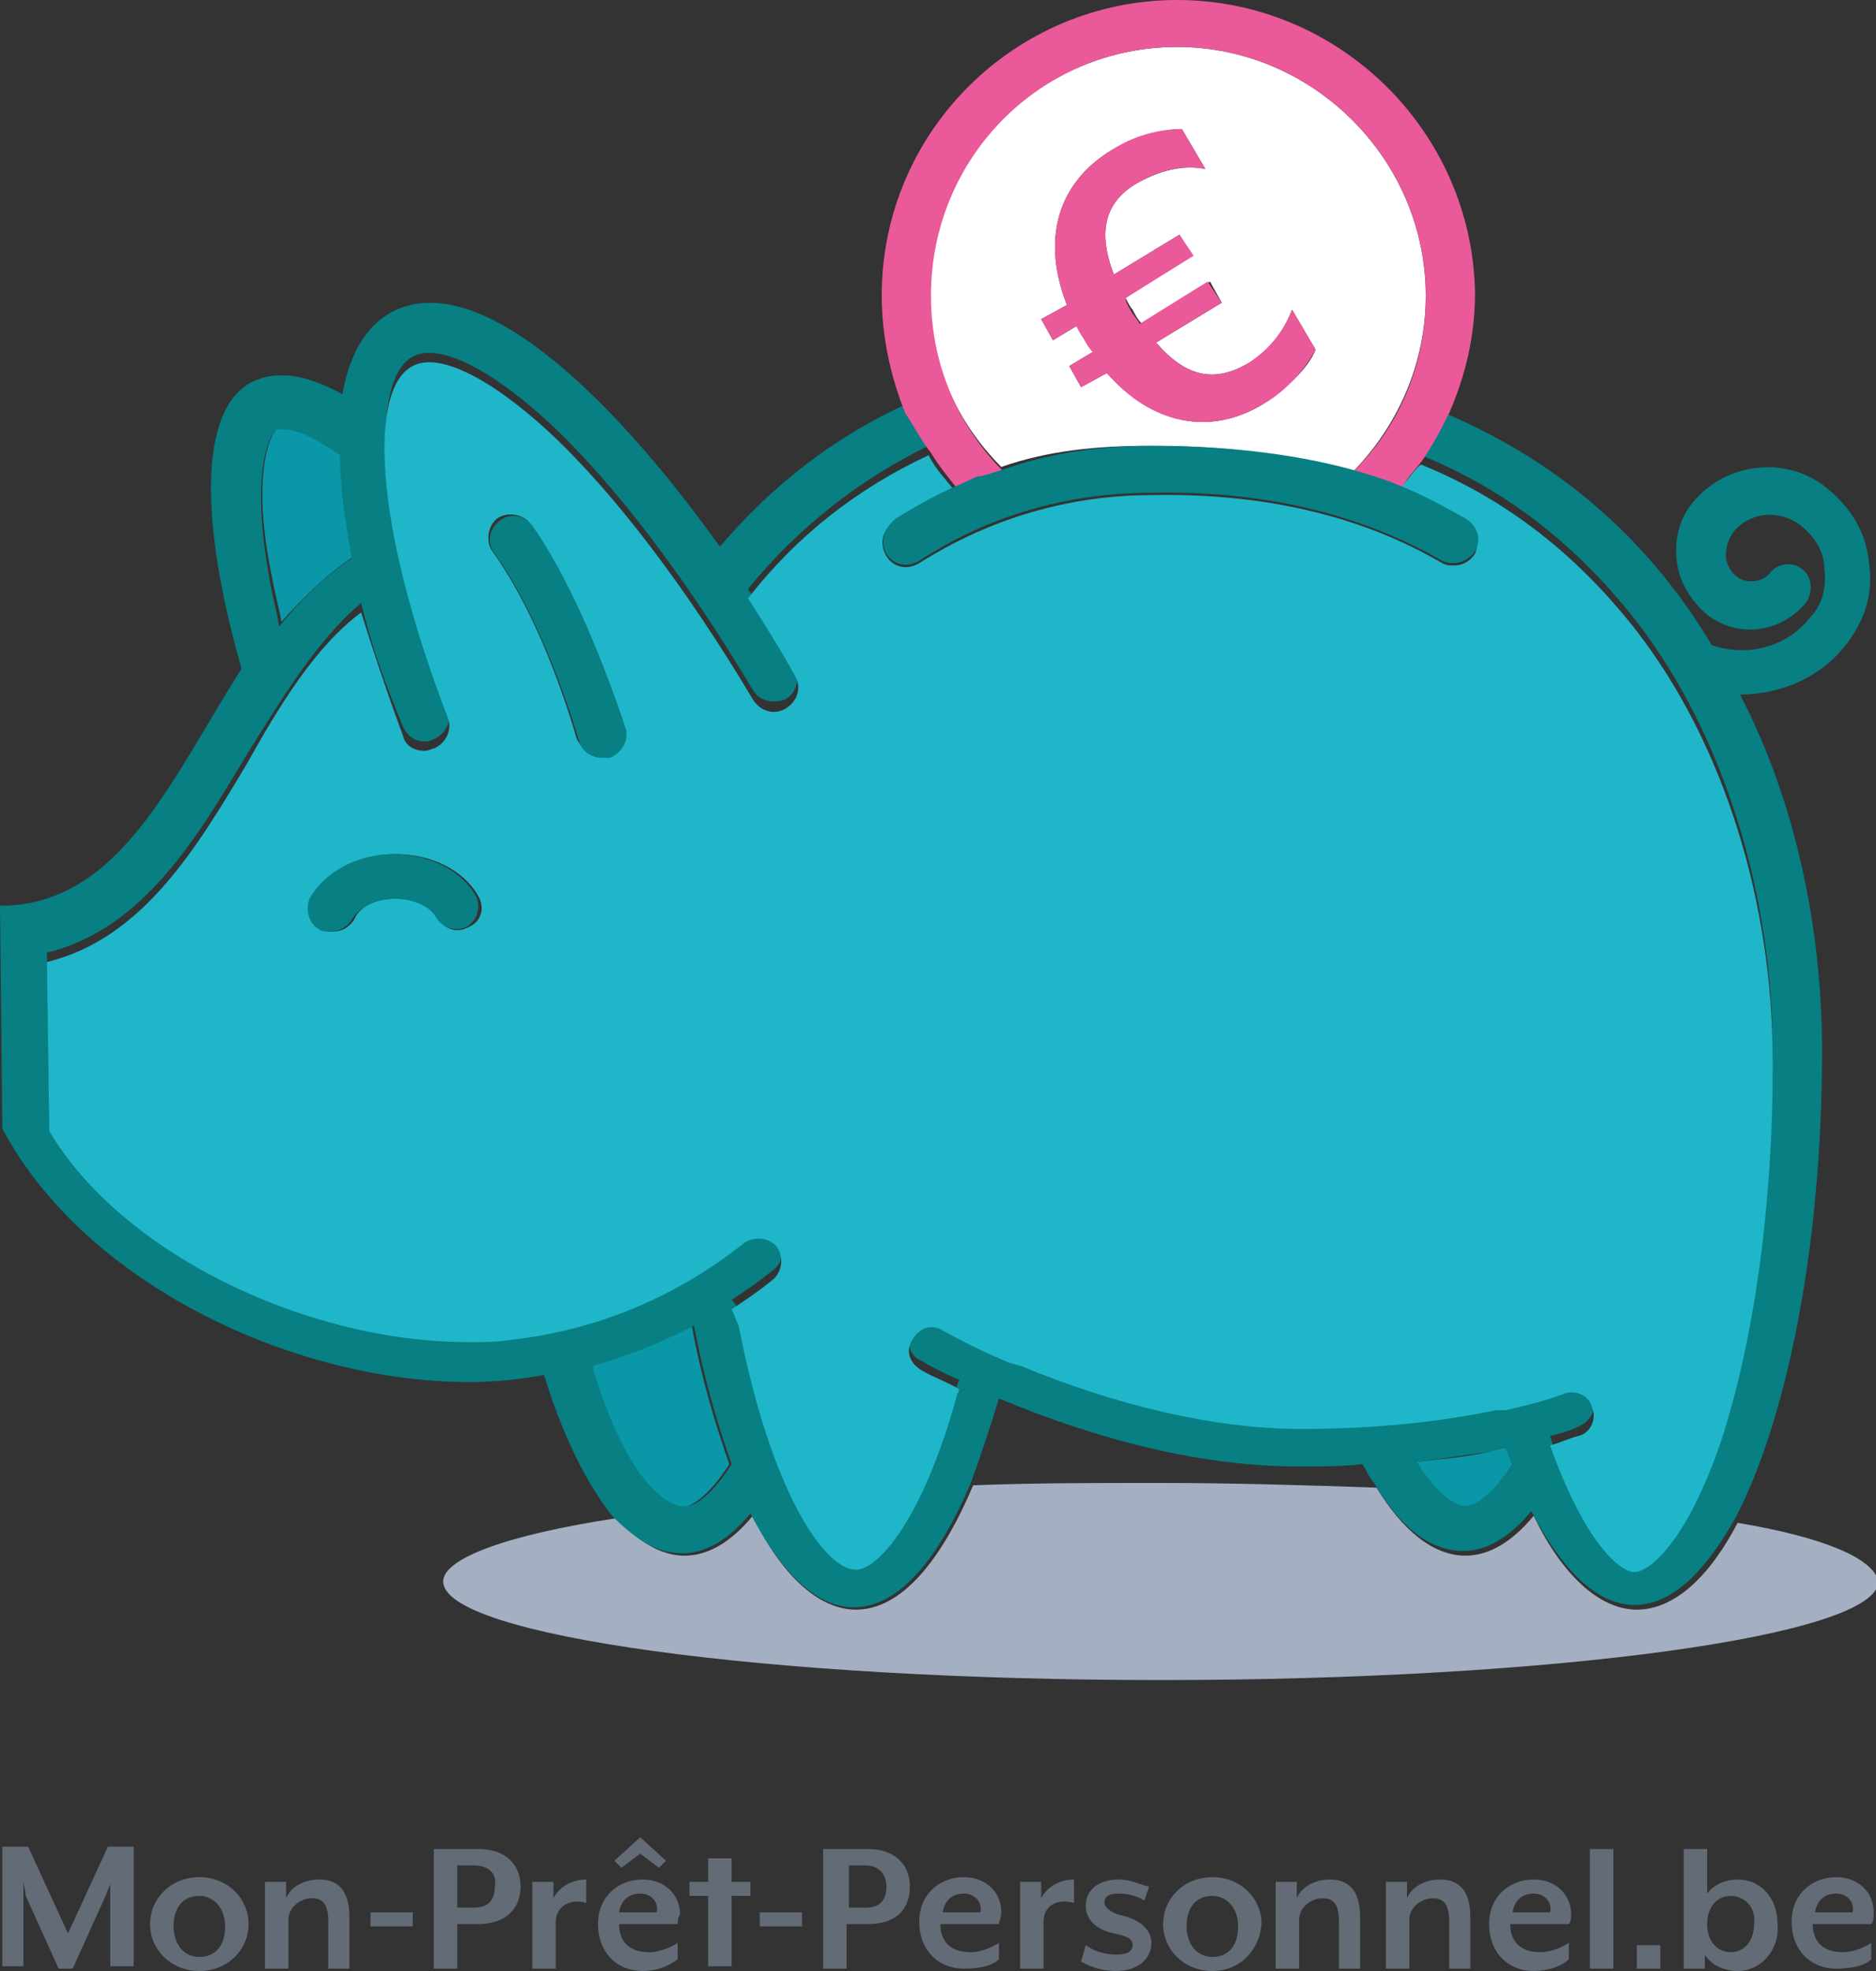
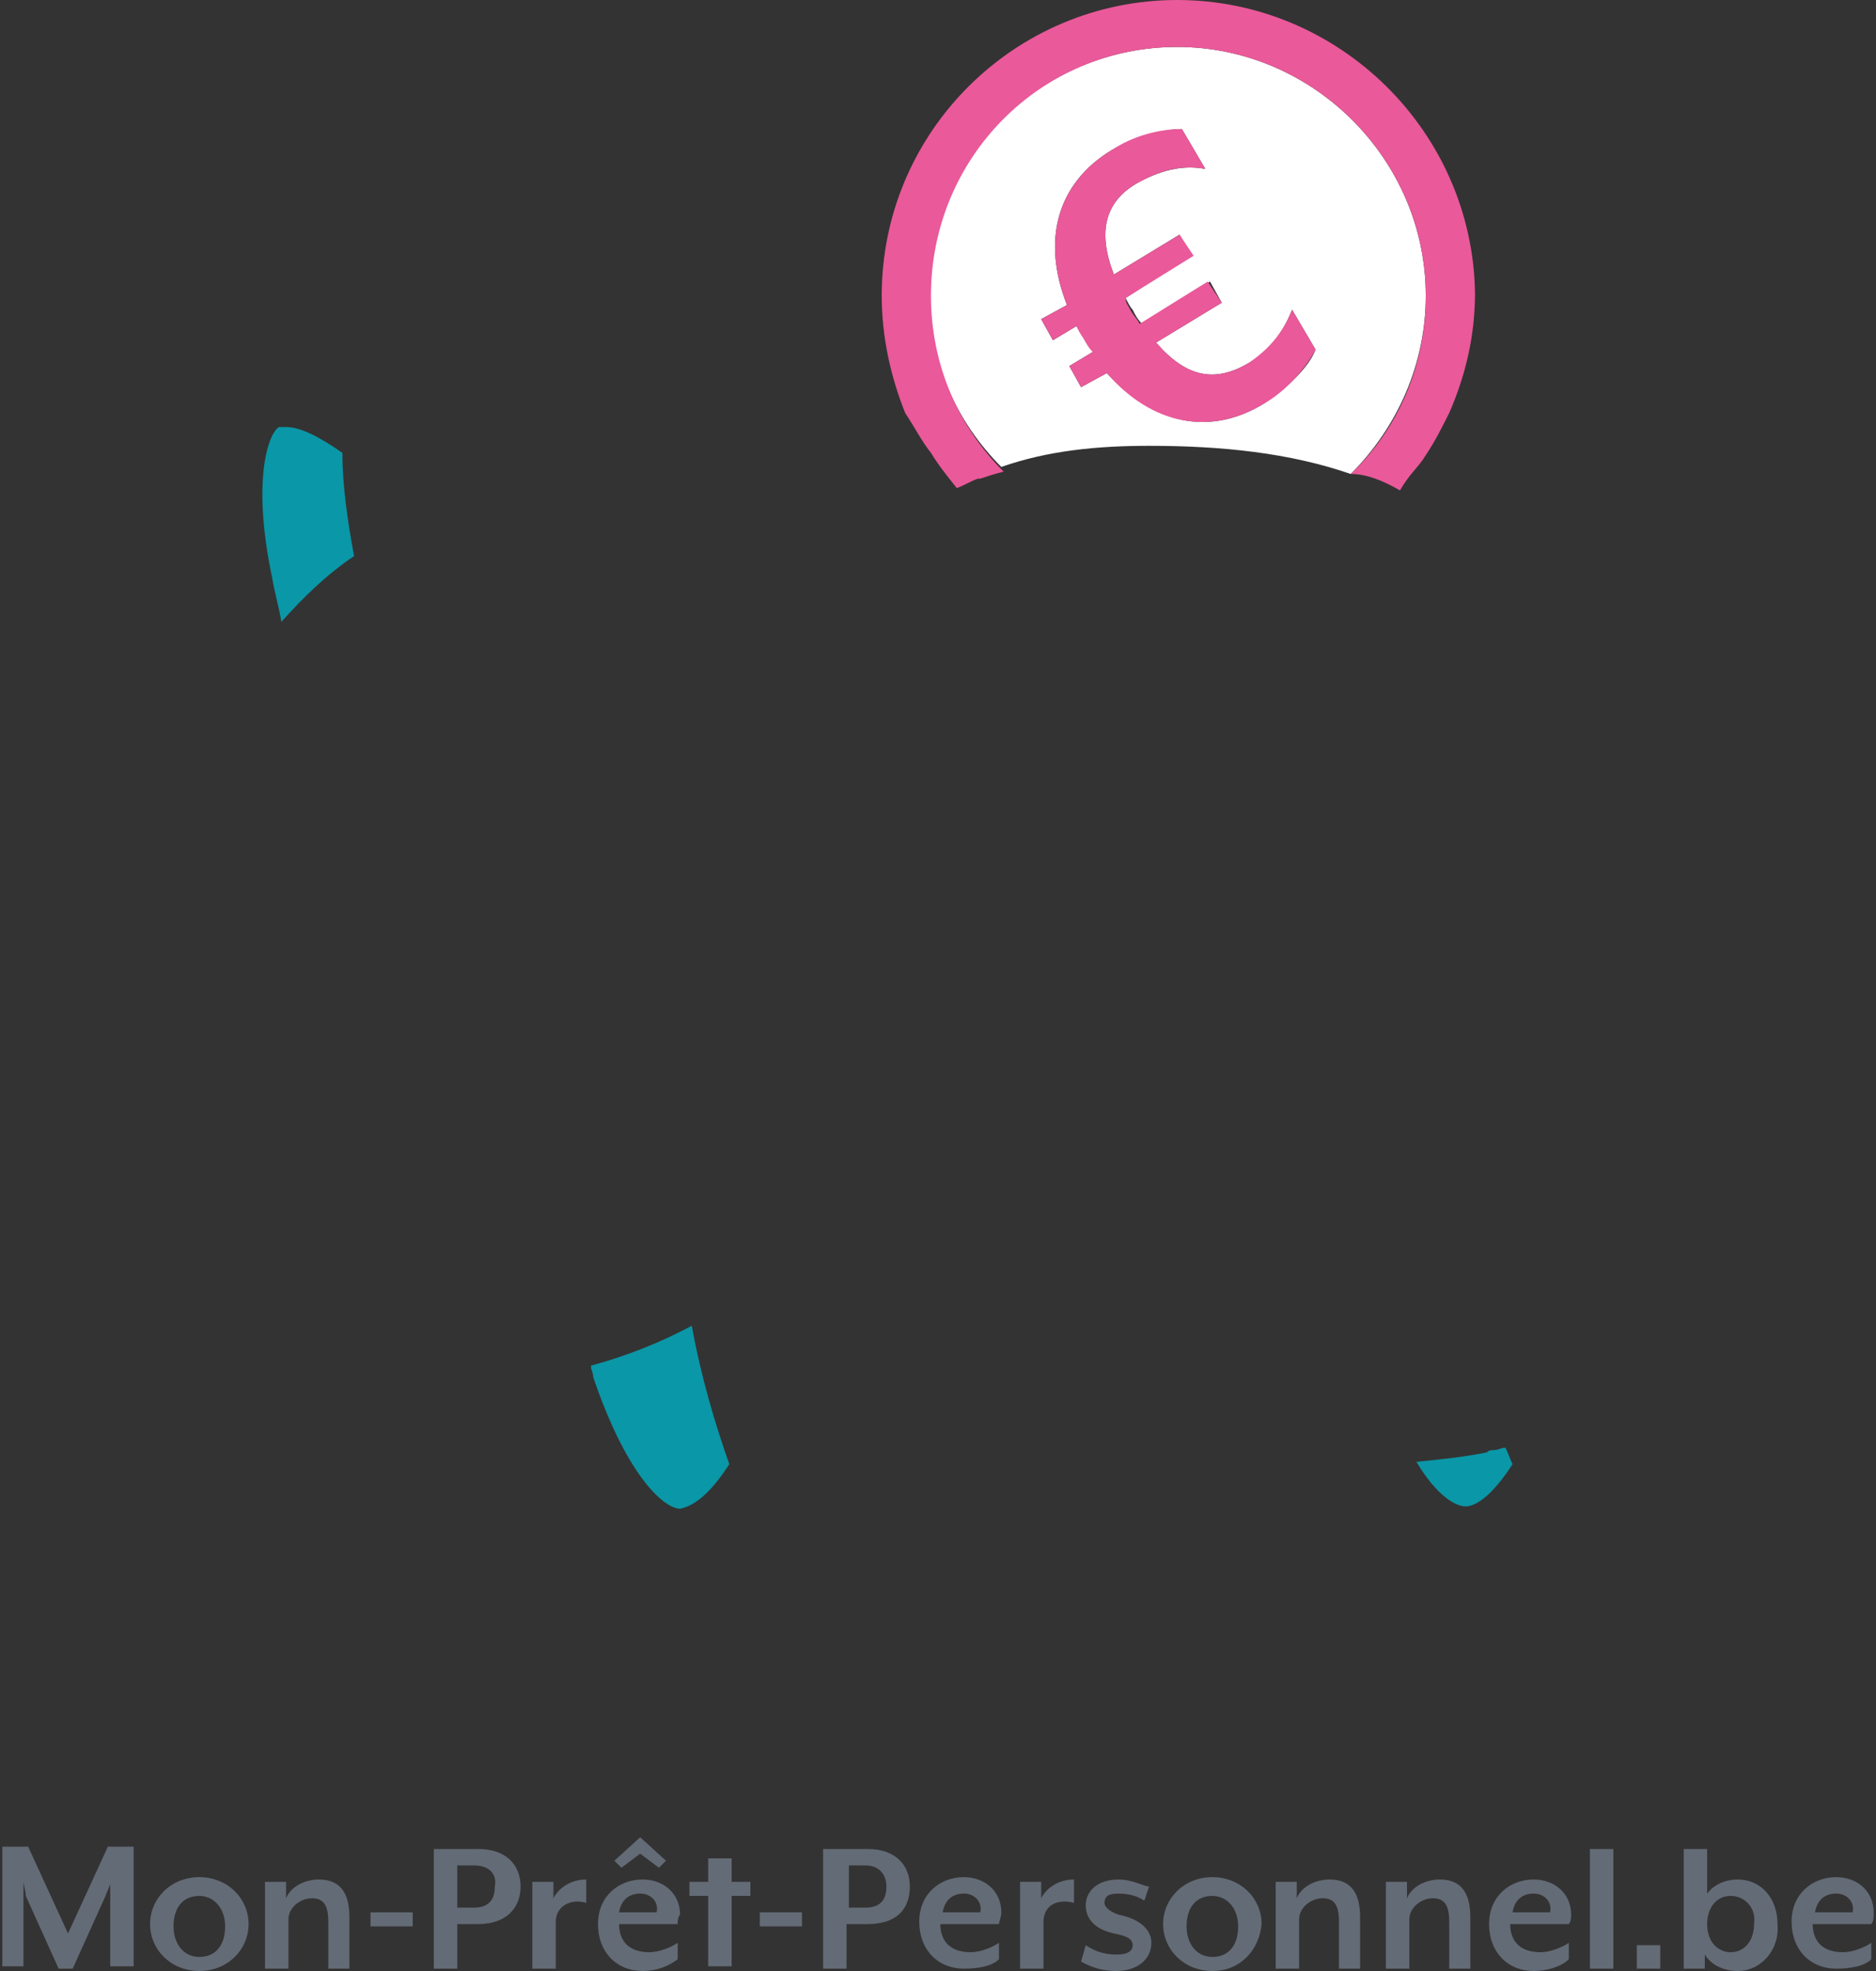
<svg xmlns="http://www.w3.org/2000/svg" version="1.1" id="Calque_1" x="0" y="0" viewBox="0 0 80 84" xml:space="preserve">
  <rect x="0" y="0" width="80" height="84" fill="#333333" stroke="none" />
  <style type="text/css">.st0{fill:none}.st1{fill:#a4afc2}.st2{fill:#0a97a7}.st3{fill:#077f83}.st4{fill:#1fb6ca}.st5{fill:#fff}.st6{fill:#ea599a}.st7{fill:#636b76}</style>
-   <path class="st0" d="M55.4 62.6c-4.1 0-8.6-1-12.8-2.9-.4 1.3-.8 2.5-1.2 3.6 2.5-.1 5.2-.1 7.9-.1 3.2 0 6.4.1 9.3.2-.2-.3-.3-.5-.5-.8-.8-.1-1.7 0-2.7 0z" />
-   <path class="st1" d="M74.1 64.9c-1.2 2.3-2.7 3.7-4.3 3.7-1.6 0-3.2-1.5-4.4-4-.9 1.1-1.9 1.7-2.9 1.7-1.4 0-2.7-1.1-3.8-2.9-2.9-.1-6.1-.2-9.3-.2-2.7 0-5.4 0-7.9.1-1.4 3.3-3.1 5.3-5 5.3-1.6 0-3.2-1.5-4.4-4-.9 1.1-1.9 1.7-2.9 1.7s-2-.6-2.9-1.6c-4.6.7-7.4 1.7-7.4 2.7 0 2.3 13.7 4.2 30.6 4.2s30.6-1.9 30.6-4.2c-.2-1-2.4-1.9-6-2.5z" />
+   <path class="st0" d="M55.4 62.6z" />
  <path class="st2" d="M15.1 23.7c-.3-1.6-.5-3.1-.5-4.4-1-.7-1.8-1.1-2.4-1.1h-.3c-.4.2-1.2 2.1-.3 6.4.1.6.3 1.3.4 1.9.9-1 1.9-2 3.1-2.8zM63.7 61.8c-.1 0-.2 0-.3.1-1 .2-2 .3-3 .4.9 1.5 1.7 1.9 2.1 1.9.4 0 1.1-.4 2-1.8-.1-.2-.2-.5-.3-.7-.2 0-.3.1-.5.1zM31.1 62.4c-.6-1.7-1.2-3.7-1.6-5.9-1.3.7-2.8 1.3-4.3 1.7 0 .2.1.3.1.5 1.5 4.4 3.1 5.6 3.7 5.6.5-.1 1.2-.5 2.1-1.9z" />
-   <path class="st3" d="M29.1 66.2c1 0 2-.6 2.9-1.7 1.3 2.5 2.8 4 4.4 4 1.9 0 3.6-2 5-5.3.4-1.1.8-2.3 1.2-3.6 4.3 1.8 8.7 2.9 12.8 2.9.9 0 1.8 0 2.7-.1.2.3.3.6.5.8 1.1 1.9 2.4 2.9 3.8 2.9 1 0 2-.6 2.9-1.7 1.3 2.5 2.8 4 4.4 4 1.6 0 3-1.4 4.3-3.7 2.2-4.2 3.7-11.6 3.7-19.9 0-4.9-1-10.4-3.5-15.2 1.7 0 3.4-.7 4.5-2.1.8-1 1.2-2.2 1-3.5-.1-1.3-.8-2.4-1.8-3.2-1.7-1.4-4.3-1.1-5.7.6-.6.7-.8 1.6-.7 2.5.1.9.6 1.7 1.3 2.3 1.3 1 3.1.8 4.2-.5.3-.4.3-1.1-.1-1.4-.4-.4-1.1-.3-1.4.1-.3.4-1 .5-1.4.2-.3-.2-.5-.6-.5-.9 0-.4.1-.7.3-1 .7-.9 2-1 2.9-.3.6.5 1 1.1 1 1.9.1.7-.1 1.5-.6 2-1 1.3-2.7 1.7-4.2 1.2-2.5-4.2-6.2-7.7-11.4-9.9-.3.6-.6 1.2-1 1.8 3.7 1.5 6.7 3.9 9.2 7.1 3.7 4.8 5.8 11.6 5.8 18.4 0 6.1-.8 11.8-2.2 16.1-1.5 4.4-3.1 5.6-3.7 5.6-.6 0-2.2-1.1-3.6-5.4.4-.1.8-.2 1.2-.4.5-.2.8-.7.6-1.2-.2-.5-.7-.8-1.2-.6-.8.3-1.6.5-2.5.7h-.4c-2.4.5-5.2.8-8.3.8-3.7 0-8-1-12-2.7-.1-.1-.3-.1-.4-.1-1-.4-2-.9-2.9-1.4-.5-.3-1.1-.1-1.3.4-.3.5-.1 1.1.4 1.3.5.3 1.1.6 1.6.8 0 .1-.1.2-.1.3-1.5 5.4-3.3 7.4-4.3 7.4-1.2 0-3.6-3.2-5-10.4 0-.3-.1-.5-.3-.7.6-.4 1.2-.8 1.8-1.3.4-.3.5-1 .1-1.4-.3-.4-1-.5-1.4-.1-2.8 2.3-6.3 3.7-9.9 4.1-.6.1-1.2.1-1.8.1-7.1 0-14.8-3.9-17.9-9L2 40.6c4.1-1 6.4-4.9 8.5-8.4 1.5-2.4 3-4.9 4.9-6.5.4 1.7 1 3.4 1.8 5.3.2.4.5.6.9.6.1 0 .2 0 .4-.1.5-.2.8-.8.6-1.3-3.3-8.6-3.2-14.1-1.5-15 1.1-.6 3.3.5 5.8 2.8 2.8 2.6 5.9 6.7 8.7 11.4.3.5.9.6 1.4.4.5-.3.6-.9.4-1.4-.6-1.1-1.3-2.2-2-3.3 2.1-2.6 4.8-4.7 7.7-6.1-.4-.6-.7-1.1-.9-1.8-3.1 1.4-5.8 3.5-8 6.1-4.8-6.7-10.4-11.9-14-10-1.1.6-1.8 1.8-2.1 3.5-.9-.5-1.8-.8-2.5-.8h-.2c-.4 0-.8.1-1.2.3-2.2 1.2-2.2 5.9-.4 12.2-3 4.7-5.2 10.1-10.3 10.1l.1 9.5C3.6 54.7 12.5 58.9 20 58.9c1.1 0 2.1-.1 3.2-.3.8 2.6 1.8 4.6 2.9 6 1 1 1.9 1.6 3 1.6zm-3.7-7.5c-.1-.2-.1-.3-.1-.5 1.5-.4 2.9-1 4.3-1.7.4 2.2 1 4.2 1.6 5.9-.9 1.4-1.6 1.8-2 1.8-.8 0-2.4-1.1-3.8-5.5zm37.1 5.5c-.4 0-1.2-.5-2.1-1.9 1-.1 2-.3 3-.4.1 0 .2 0 .3-.1.2 0 .3-.1.5-.1.1.3.2.5.3.7-.9 1.4-1.7 1.8-2 1.8zm-51-39.5c-.8-4.3-.1-6.1.3-6.4h.3c.6 0 1.4.4 2.4 1.1 0 1.3.2 2.7.5 4.4-1.2.8-2.2 1.8-3.1 2.9-.1-.7-.3-1.3-.4-2z" />
-   <path class="st4" d="M59.7 20.8c1 .4 1.9.9 2.8 1.4.5.3.6.9.4 1.4-.2.3-.5.5-.9.5-.2 0-.3 0-.5-.1-3.4-2-7.6-3-12.4-2.9-3.5 0-6.9 1-9.9 2.9-.5.3-1.1.2-1.4-.3-.3-.5-.2-1.1.3-1.4.8-.5 1.7-1 2.6-1.4-.4-.5-.8-.9-1.1-1.5-3 1.4-5.6 3.4-7.7 6.1.7 1.1 1.4 2.2 2 3.3.3.5.1 1.1-.4 1.4-.5.3-1.1.1-1.4-.4-2.8-4.7-5.9-8.8-8.7-11.4-2.5-2.3-4.7-3.4-5.8-2.8-1.8.9-1.8 6.4 1.5 15 .2.5-.1 1.1-.6 1.3-.1 0-.2.1-.4.1-.4 0-.8-.2-.9-.6-.7-1.9-1.3-3.7-1.8-5.3-2 1.5-3.5 4-4.9 6.5C8.4 36.1 6.1 40 2 41l.1 7.2c3 5.1 10.8 9 17.9 9 .6 0 1.2 0 1.8-.1 3.6-.4 7-1.8 9.9-4.1.4-.3 1-.3 1.4.1.3.4.3 1-.1 1.4-.6.5-1.2.9-1.8 1.3.1.2.2.5.3.7 1.4 7.2 3.7 10.4 5 10.4.9 0 2.8-2 4.3-7.4 0-.1.1-.2.1-.3-.5-.3-1.1-.5-1.6-.8-.5-.3-.7-.8-.4-1.3.3-.5.8-.7 1.3-.4.9.5 1.9 1 2.9 1.4.1 0 .3.1.4.1 4.1 1.7 8.3 2.7 12 2.7 3.1 0 5.9-.3 8.3-.8h.4c.9-.2 1.7-.4 2.5-.7.5-.2 1.1.1 1.2.6.2.5-.1 1.1-.6 1.2-.4.1-.8.3-1.2.4 1.5 4.2 3 5.4 3.6 5.4.6 0 2.2-1.2 3.7-5.6 1.4-4.3 2.2-10 2.2-16.1 0-6.9-2.1-13.6-5.8-18.4-2.5-3.2-5.5-5.6-9.2-7.1-.2.1-.5.6-.9 1zM26.6 31c.2.5-.1 1.1-.7 1.2h-.3c-.4 0-.8-.3-1-.7-1-3.4-2.3-6.2-3.6-8-.3-.4-.2-1.1.2-1.4.4-.3 1.1-.2 1.4.2 1.5 2.1 2.9 5.2 4 8.7zm-12.9 8.6c-.5-.2-.7-.8-.4-1.3.6-1.2 2-1.9 3.6-1.9 1.5 0 2.9.7 3.5 1.8.3.5.1 1.1-.4 1.3-.5.3-1.1.1-1.3-.4-.2-.4-.9-.8-1.8-.8-1 0-1.6.4-1.8.9-.2.3-.5.5-.9.5-.2 0-.4 0-.5-.1z" />
-   <path class="st3" d="M22.7 22.4c-.3-.4-.9-.6-1.4-.2-.4.3-.6.9-.2 1.4 1.3 1.8 2.6 4.7 3.6 8 .1.4.5.7 1 .7h.3c.5-.2.8-.7.7-1.2-1.2-3.6-2.6-6.7-4-8.7z" />
  <path class="st5" d="M41.7 20.4h0zM59.7 20.8zM57.6 20.2c2-2 3.2-4.7 3.2-7.6C60.8 6.8 56 2 50.2 2S39.6 6.7 39.6 12.5c0 2.9 1.2 5.5 3.1 7.4 2-.7 4.1-.9 6.3-.9 3.1 0 6 .3 8.6 1.2zm-12-4.6l1-.6c-.1-.2-.3-.4-.4-.6-.1-.2-.2-.4-.3-.5l-1 .6-.5-.9 1.1-.6c-1.1-2.8-.4-5.2 1.9-6.6.9-.5 2.1-.9 3-.9l1 1.7c-1-.2-2 .1-2.9.6-1.4.8-1.7 2.1-1 3.9l2.8-1.7.5.9-2.8 1.8c.1.2.2.4.3.5.1.2.2.4.4.6l2.9-1.8.5.9-2.8 1.7c1.3 1.5 2.5 1.7 3.9.9.9-.5 1.5-1.3 1.9-2.3l1 1.7c-.3.8-1.3 1.7-2.2 2.3-2.3 1.4-4.7.9-6.7-1.3l-1.1.6-.5-.9z" />
  <path class="st6" d="M39.7 19.3c.3.5.7 1 1.1 1.5.3-.1.6-.3.9-.4h.1c.3-.1.6-.2 1-.3-1.9-1.9-3.1-4.5-3.1-7.5C39.7 6.7 44.4 2 50.2 2s10.6 4.8 10.6 10.6c0 3-1.2 5.7-3.2 7.6.7 0 1.4.3 2.1.7.4-.7.8-1 1.1-1.5.4-.6.7-1.2 1-1.8.7-1.6 1.1-3.3 1.1-5.1C62.8 5.6 57.1 0 50.2 0c-6.9 0-12.6 5.6-12.6 12.6 0 1.8.4 3.5 1 5 .4.6.7 1.2 1.1 1.7z" />
  <path class="st6" d="M47.2 15.9c1.9 2.2 4.4 2.7 6.7 1.3.9-.5 1.8-1.5 2.2-2.3l-1-1.7c-.4 1-1 1.7-1.9 2.3-1.4.8-2.6.6-3.9-.9l2.8-1.7-.6-.9-2.9 1.8c-.1-.2-.3-.4-.4-.6-.1-.2-.2-.3-.2-.5l2.9-1.8-.6-.9-2.8 1.7c-.7-1.8-.4-3.1 1-3.9.9-.5 1.8-.8 2.9-.6l-1-1.7c-1 0-2.1.3-3 .9-2.3 1.4-3 3.8-1.9 6.6l-1.1.6.5.9 1-.6c.1.2.2.4.3.5.1.2.2.4.4.6l-1 .6.5.9 1.1-.6z" />
-   <path class="st3" d="M37.8 23.6c.3.5.9.6 1.4.3 2.9-1.9 6.3-2.9 9.9-2.9 4.8-.1 8.9.9 12.4 2.9.2.1.3.1.5.1.3 0 .7-.2.9-.5.3-.5.1-1.1-.4-1.4-.9-.5-1.8-1-2.8-1.4-.7-.3-1.4-.5-2.1-.7-2.6-.7-5.5-1-8.5-1-2.2 0-4.3.3-6.3 1-.3.1-.6.2-1 .3h-.1c-.3.1-.6.3-.9.4-.9.4-1.8.9-2.6 1.4-.5.4-.7 1-.4 1.5zM15 39.2c.2-.4.9-.9 1.8-.9s1.6.4 1.8.8c.3.5.9.6 1.3.4.5-.3.6-.9.4-1.3-.6-1.1-2-1.8-3.5-1.8-1.6 0-3 .8-3.6 1.9-.2.5 0 1.1.4 1.3.1.1.3.1.4.1.5 0 .8-.2 1-.5z" />
  <g>
    <path class="st7" d="M4.7 83.9v-3.1-.5l-.2.5-1.4 3.1h-.6l-1.4-3.1c0-.2-.1-.5-.1-.6v3.6H.1v-5.1h1.1l1.7 3.7 1.7-3.7h1.1v5.1h-1zM8.5 84c-1.2 0-2.1-.9-2.1-2s.9-2 2.1-2c1.2 0 2.1.9 2.1 2s-.9 2-2.1 2zm0-3.2c-.7 0-1.1.5-1.1 1.3 0 .7.4 1.3 1.1 1.3s1.1-.5 1.1-1.3-.5-1.3-1.1-1.3zM14 83.9v-2c0-.7-.2-1-.7-1-.5 0-1 .4-1 .9v2.1h-1v-3.7h.9v.7c.2-.5.8-.8 1.4-.8 1 0 1.3.7 1.3 1.6v2.2H14zM15.8 82.1v-.6h1.8v.6h-1.8zM20.4 82h-.9v1.9h-1v-5.1h1.9c1.2 0 1.8.7 1.8 1.6 0 .9-.6 1.6-1.8 1.6zm-.2-2.5h-.7v1.8h.7c.7 0 .9-.4.9-.9.1-.5-.2-.9-.9-.9zM23.7 81.9v2h-1v-3.7h.9v.7c.2-.4.7-.8 1.4-.8v1c-.6-.2-1.3.1-1.3.8zM28.9 82h-2.5c0 .6.3 1.2 1.3 1.2.4 0 .9-.2 1.2-.4v.7c-.4.3-.9.5-1.5.5-1.1 0-1.9-.8-1.9-2s.9-1.9 1.9-1.9c.9 0 1.6.6 1.6 1.5-.1.1-.1.3-.1.4zm-.8-2.4l-.8-.6-.8.6-.3-.3 1.1-1 1.1 1-.3.3zm-.8 1.1c-.4 0-.8.2-.9.8H28c.1-.4-.2-.8-.7-.8zM31.2 80.8v3h-1v-3h-.8v-.6h.8v-1h1v1h.8v.6h-.8zM32.4 82.1v-.6h1.8v.6h-1.8zM37 82h-.9v1.9h-1v-5.1H37c1.2 0 1.8.7 1.8 1.6 0 .9-.5 1.6-1.8 1.6zm-.1-2.5h-.7v1.8h.7c.7 0 .9-.4.9-.9s-.3-.9-.9-.9zM42.6 82h-2.5c0 .6.3 1.2 1.3 1.2.4 0 .9-.2 1.2-.4v.7c-.3.3-.9.4-1.5.4-1.1 0-1.9-.8-1.9-2s.9-1.9 1.9-1.9c.9 0 1.6.6 1.6 1.5 0 .2-.1.4-.1.5zm-1.5-1.3c-.4 0-.8.2-.9.8h1.6c.1-.4-.2-.8-.7-.8zM44.5 81.9v2h-1v-3.7h.9v.7c.2-.4.7-.8 1.4-.8v1c-.7-.2-1.3.1-1.3.8zM47.6 84c-.8 0-1.3-.3-1.5-.4l.2-.7c.3.2.7.4 1.3.4.4 0 .7-.1.7-.4 0-.3-.3-.4-.8-.5-.9-.2-1.2-.7-1.2-1.2 0-.6.5-1.1 1.4-1.1.6 0 1.1.3 1.3.3l-.2.6c-.3-.2-.7-.3-1.1-.3-.4 0-.6.1-.6.4 0 .2.3.4.6.5 1 .2 1.4.7 1.4 1.2 0 .7-.6 1.2-1.5 1.2zM51.7 84c-1.2 0-2.1-.9-2.1-2s.9-2 2.1-2c1.2 0 2.1.9 2.1 2-.1 1.1-.9 2-2.1 2zm0-3.2c-.7 0-1.1.5-1.1 1.3 0 .7.4 1.3 1.1 1.3.7 0 1.1-.5 1.1-1.3s-.5-1.3-1.1-1.3zM57.1 83.9v-2c0-.7-.2-1-.7-1-.5 0-1 .4-1 .9v2.1h-1v-3.7h.9v.7c.2-.5.8-.8 1.4-.8 1 0 1.3.7 1.3 1.6v2.2h-.9zM61.8 83.9v-2c0-.7-.2-1-.7-1-.5 0-1 .4-1 .9v2.1h-1v-3.7h.9v.7c.2-.5.8-.8 1.4-.8 1 0 1.3.7 1.3 1.6v2.2h-.9zM66.9 82h-2.5c0 .6.3 1.2 1.3 1.2.4 0 .9-.2 1.2-.4v.7c-.3.3-.9.5-1.5.5-1.1 0-1.9-.8-1.9-2s.9-1.9 1.9-1.9c.9 0 1.6.6 1.6 1.5 0 .1 0 .3-.1.4zm-1.5-1.3c-.4 0-.8.2-.9.8h1.6c.1-.4-.2-.8-.7-.8zM67.8 83.9v-5.1h1v5.1h-1zM69.8 83.9v-1h1v1h-1zM74.1 84c-.5 0-1.1-.2-1.4-.7v.6h-.9v-5.1h1v1.9c.3-.4.8-.6 1.3-.6 1 0 1.7.8 1.7 1.9.1 1.1-.7 2-1.7 2zm-.3-3.2c-.6 0-1 .5-1 1.2 0 .8.5 1.2 1 1.2.6 0 1-.5 1-1.2.1-.7-.4-1.2-1-1.2zM79.8 82h-2.5c0 .6.3 1.2 1.3 1.2.4 0 .9-.2 1.2-.4v.7c-.3.3-.9.4-1.5.4-1.1 0-1.9-.8-1.9-2s.9-1.9 1.9-1.9c.9 0 1.6.6 1.6 1.5 0 .2 0 .4-.1.5zm-1.5-1.3c-.4 0-.8.2-.9.8H79c.1-.4-.2-.8-.7-.8z" />
  </g>
</svg>